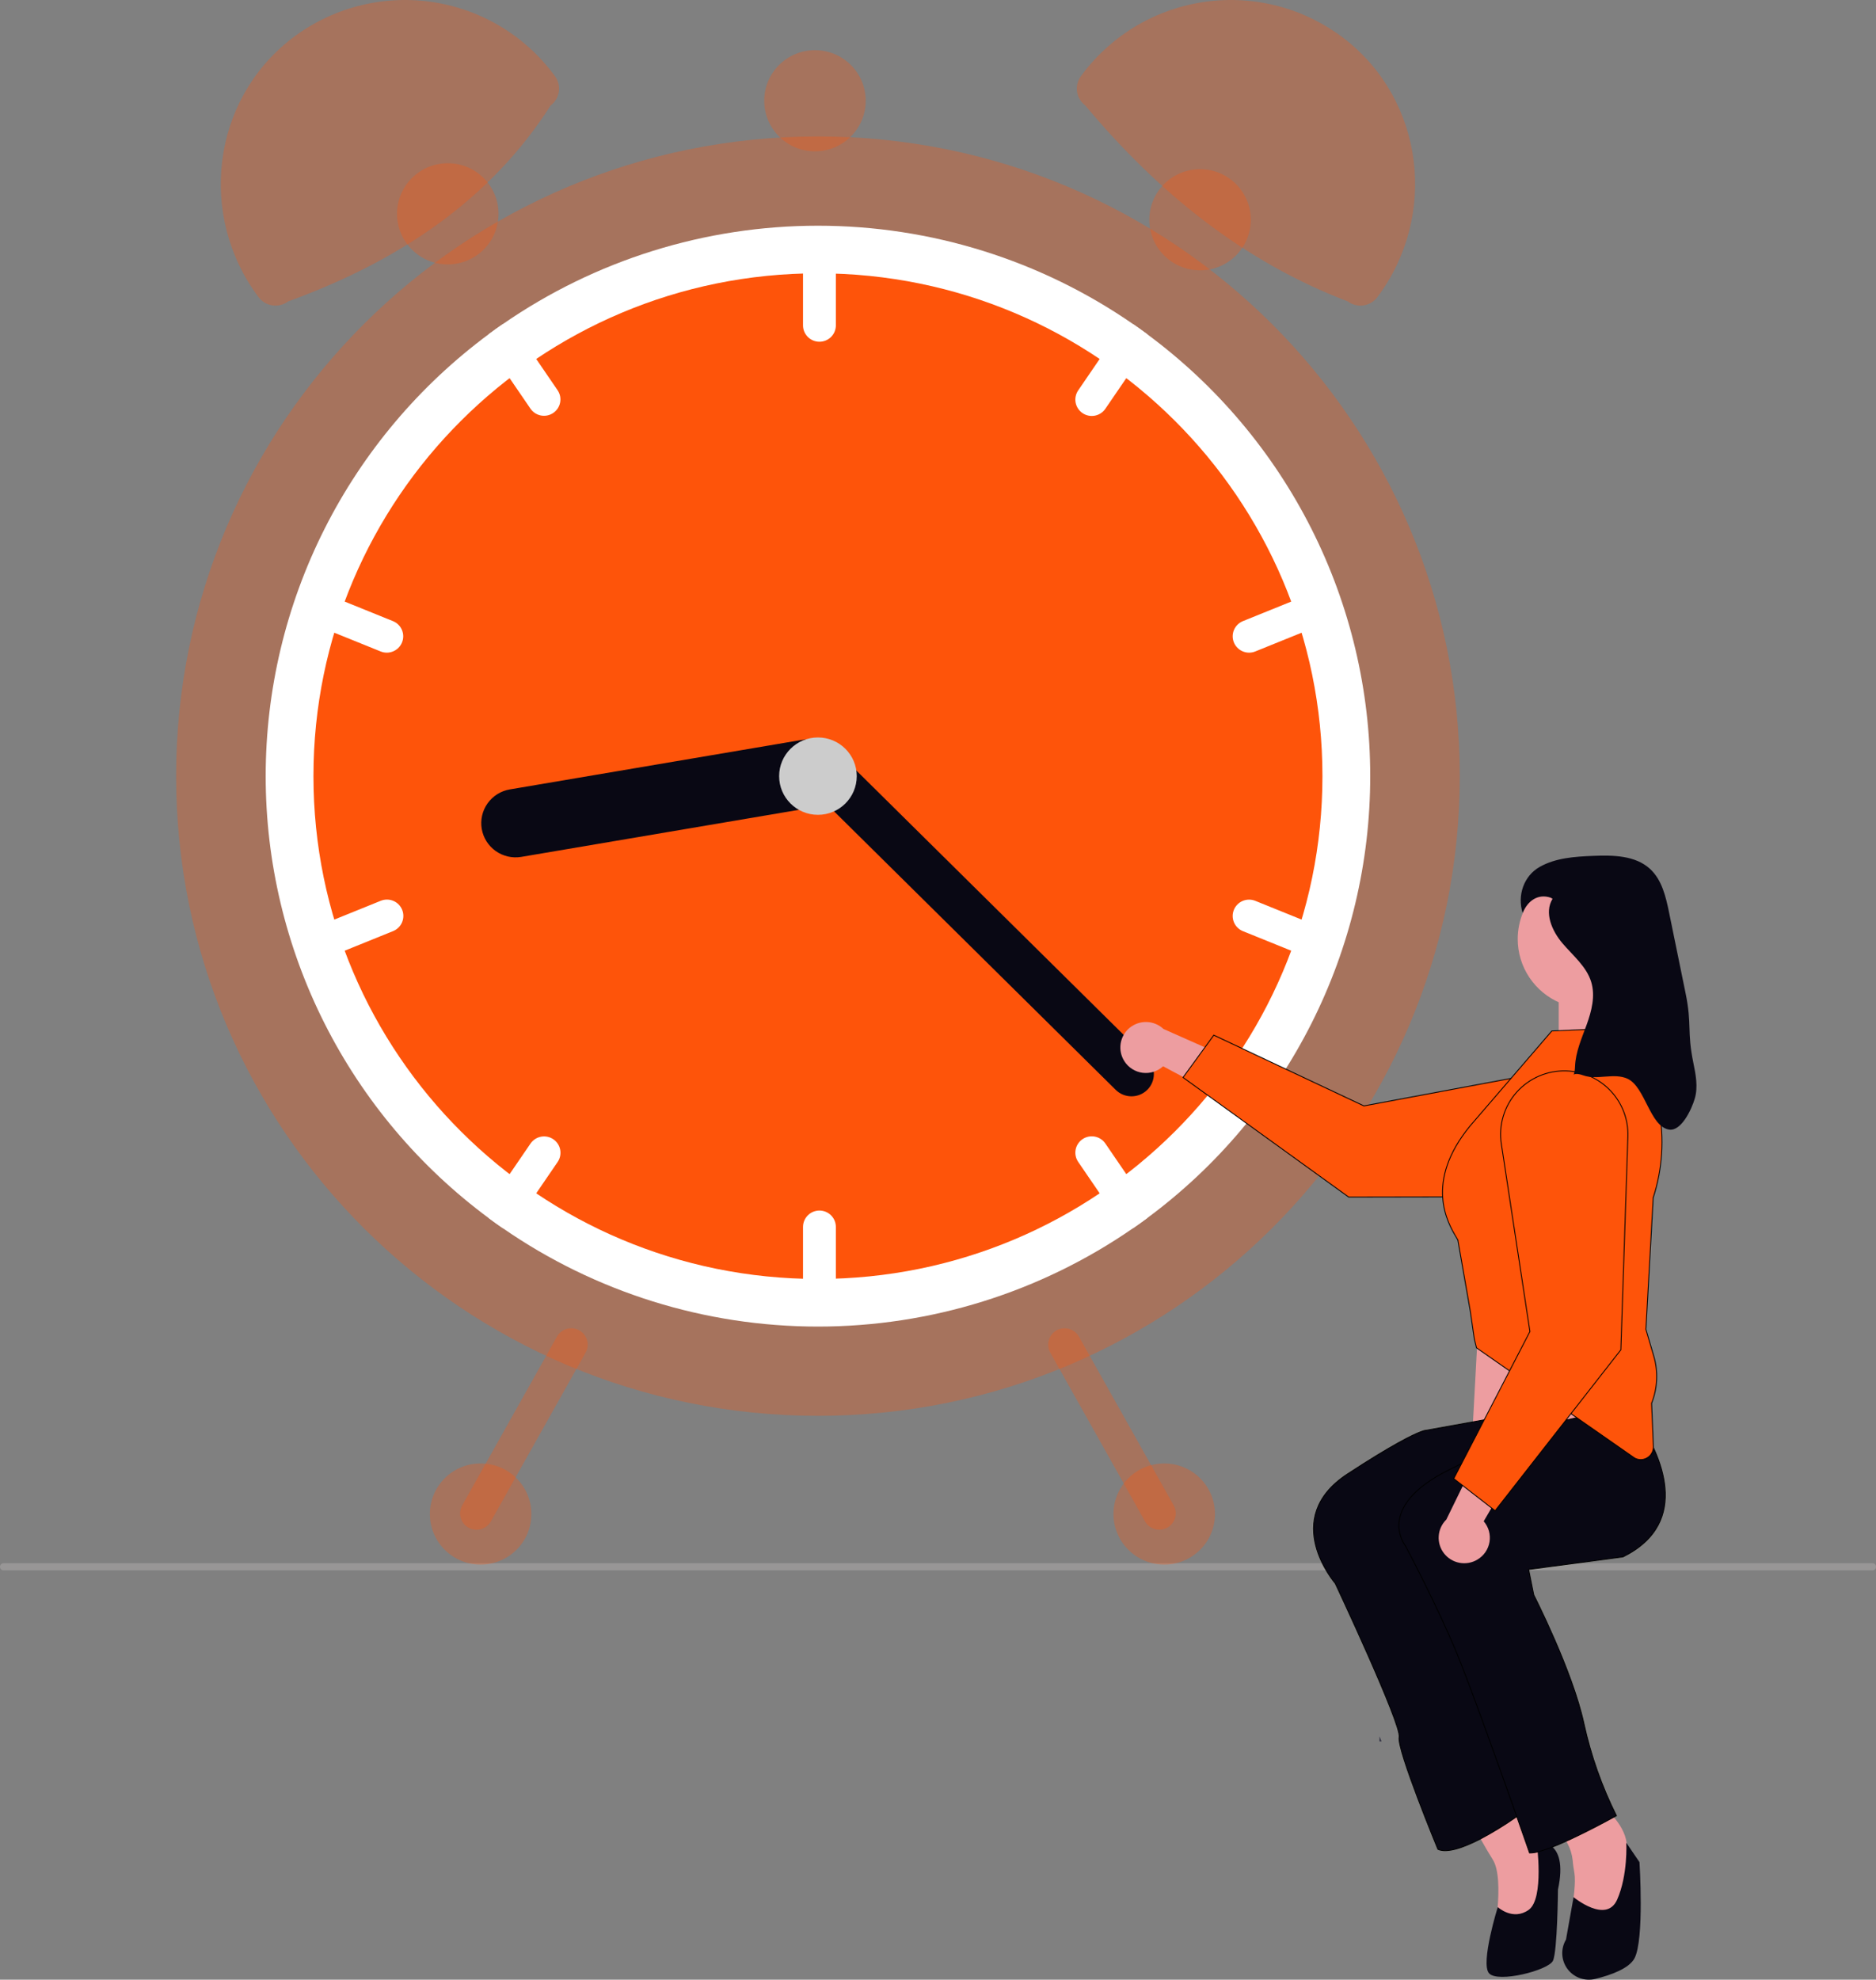
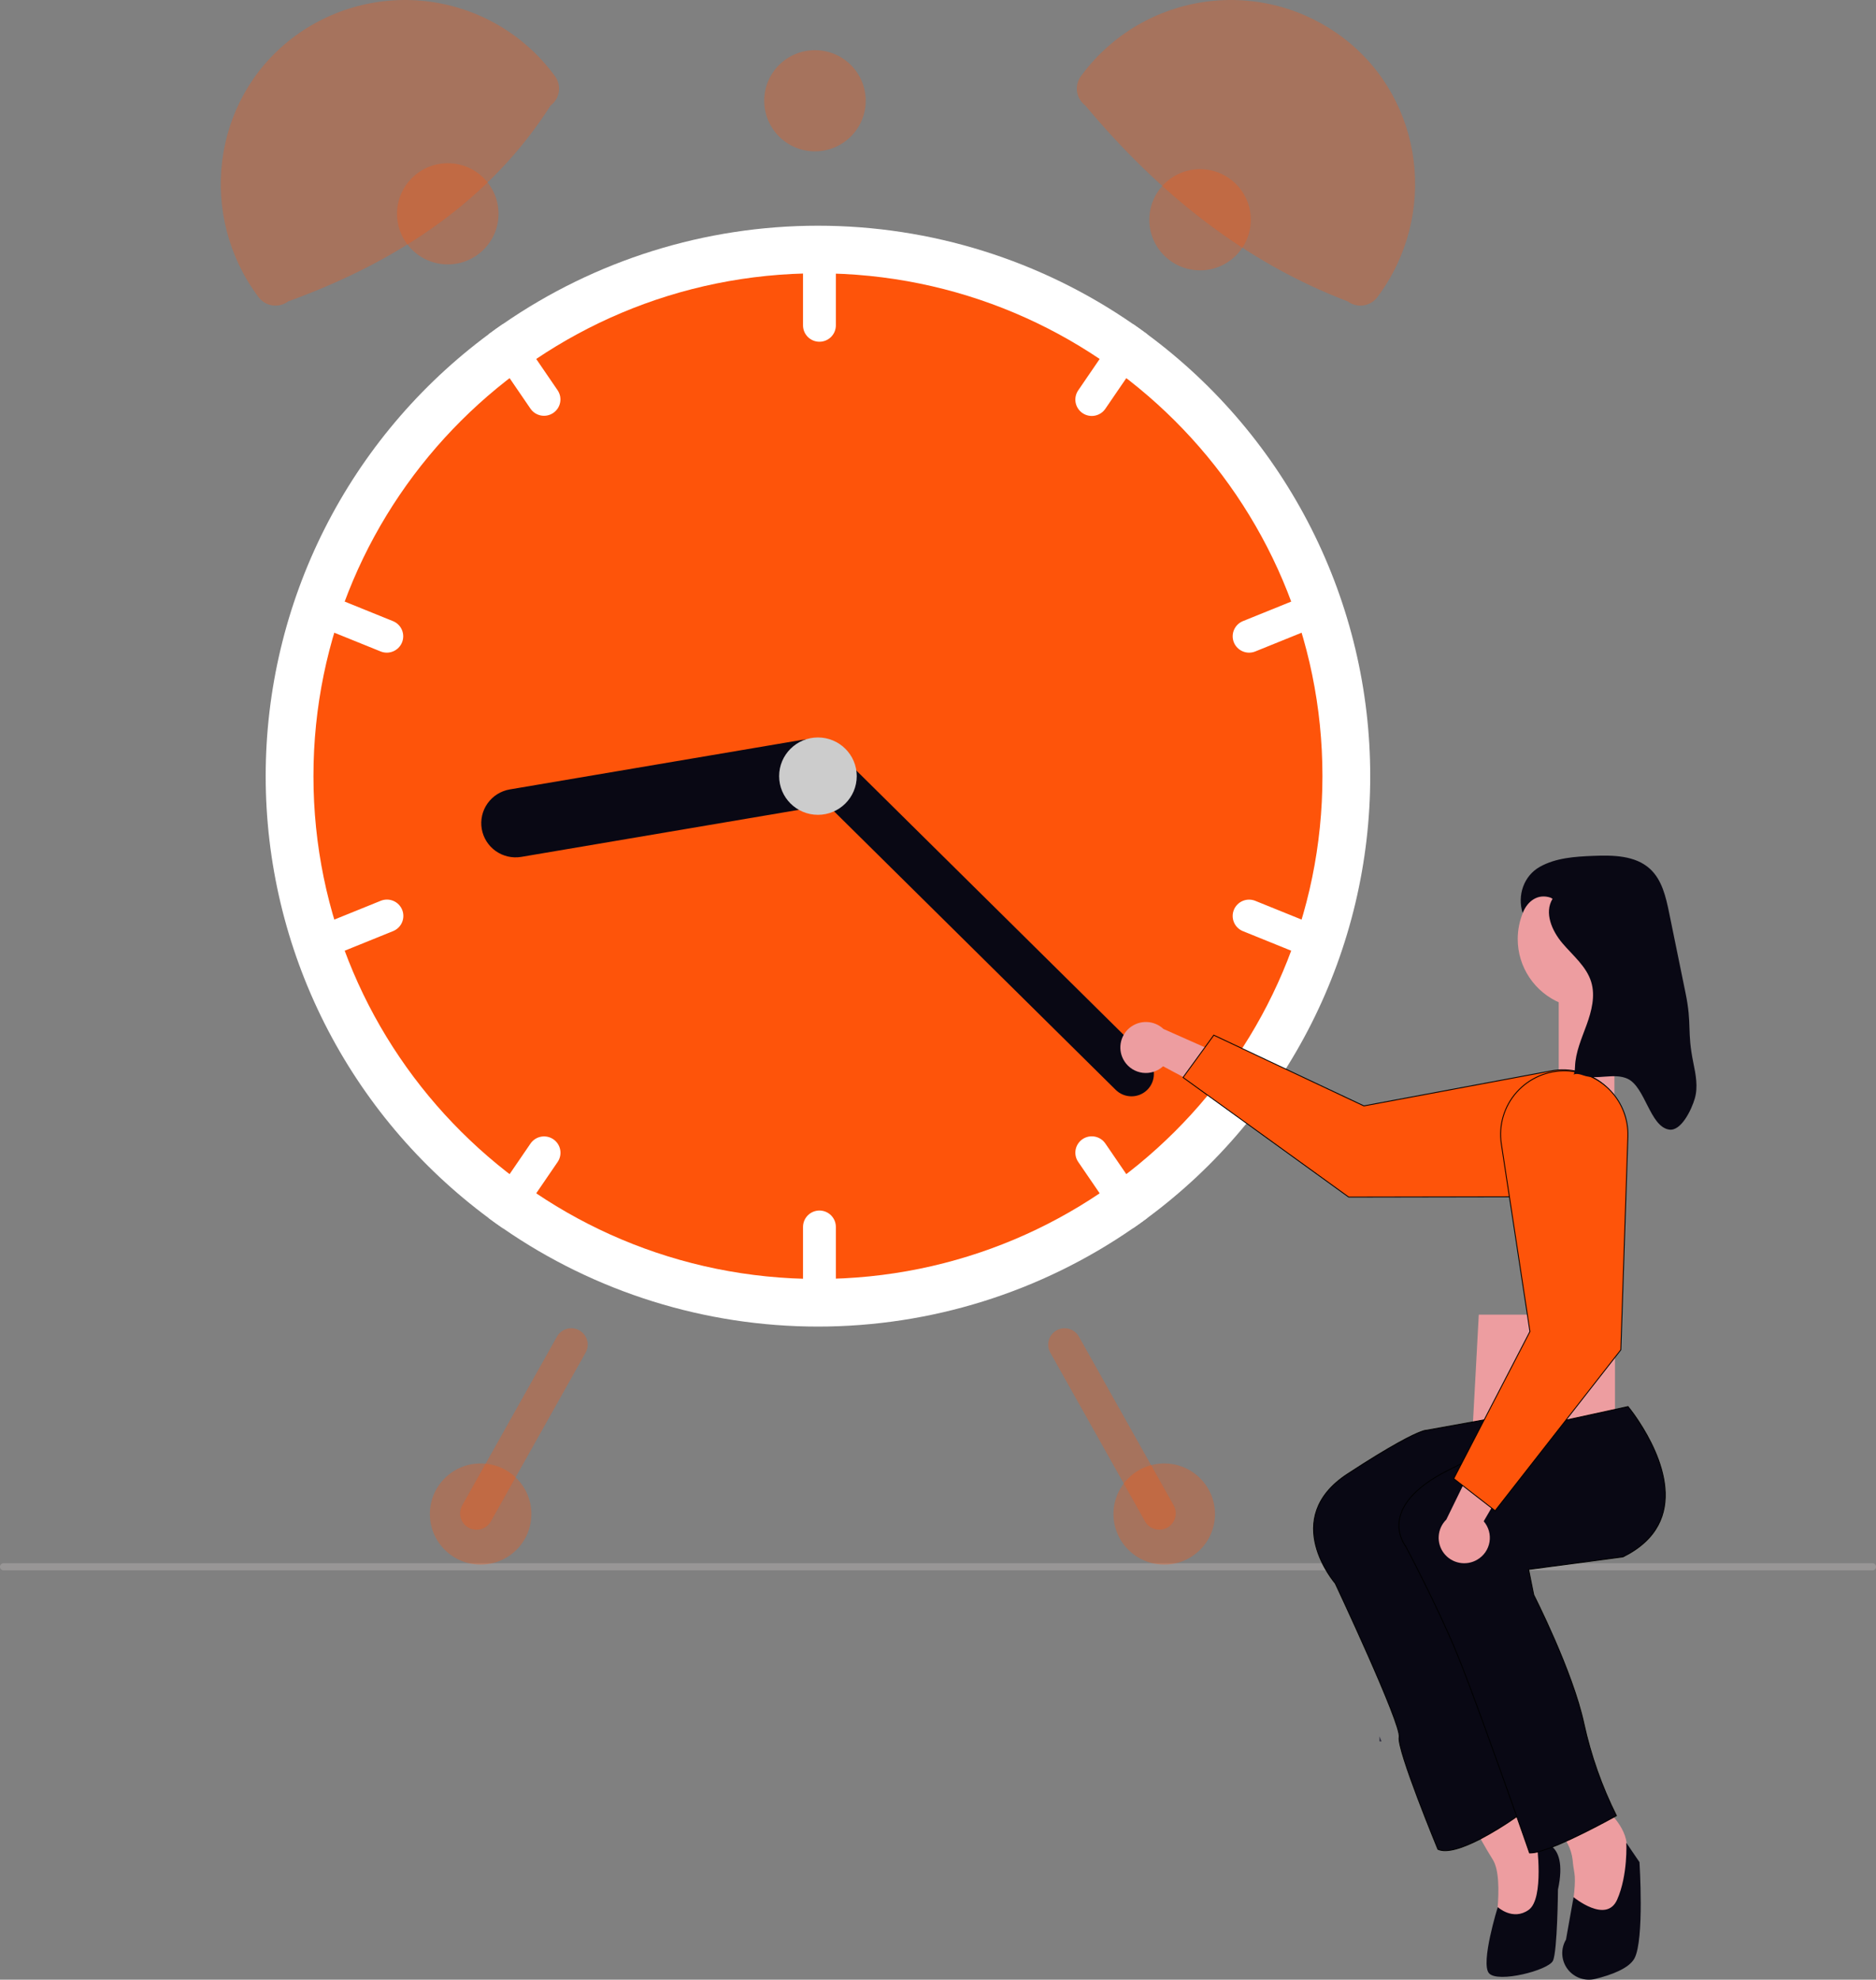
<svg xmlns="http://www.w3.org/2000/svg" width="218" height="230" viewBox="0 0 218 230" fill="none">
  <rect x="0" y="0" width="218" height="230" fill="#808080" stroke="none" />
  <g clip-path="url(#clip0_275_1451)">
    <path d="M218 182.026C218.001 182.133 217.961 182.237 217.888 182.317C217.853 182.354 217.811 182.385 217.764 182.405C217.718 182.426 217.667 182.437 217.616 182.437H0.384C0.28 182.43 0.182 182.383 0.11 182.307C0.039 182.23 -0.001 182.13 -0.001 182.026C-0.001 181.921 0.039 181.821 0.11 181.744C0.182 181.668 0.28 181.622 0.384 181.614H217.616C217.667 181.615 217.718 181.625 217.764 181.646C217.811 181.667 217.853 181.697 217.888 181.735C217.961 181.814 218.001 181.918 218 182.026Z" fill="#989696" />
-     <path d="M95.049 164.489C136.24 164.489 169.631 131.216 169.631 90.171C169.631 49.126 136.24 15.853 95.049 15.853C53.858 15.853 20.467 49.126 20.467 90.171C20.467 131.216 53.858 164.489 95.049 164.489Z" fill="#FE540A" fill-opacity="0.3" />
    <path d="M159.225 90.171C159.232 100.149 156.893 109.991 152.395 118.906C147.897 127.82 141.364 135.561 133.322 141.506C132.785 141.907 132.236 142.298 131.685 142.678C120.931 150.127 108.147 154.12 95.049 154.12C81.952 154.12 69.168 150.127 58.414 142.678C57.862 142.298 57.314 141.907 56.776 141.506C48.74 135.556 42.212 127.814 37.714 118.901C33.217 109.987 30.874 100.148 30.874 90.171C30.874 80.194 33.217 70.356 37.714 61.442C42.212 52.529 48.74 44.787 56.776 38.837C57.314 38.436 57.862 38.045 58.414 37.665C69.168 30.216 81.952 26.223 95.049 26.223C108.147 26.223 120.931 30.216 131.685 37.665C132.236 38.045 132.785 38.436 133.322 38.837C141.364 44.782 147.897 52.522 152.395 61.437C156.893 70.352 159.232 80.193 159.225 90.171L159.225 90.171Z" fill="white" />
    <path d="M95.049 148.589C127.427 148.589 153.674 122.434 153.674 90.171C153.674 57.908 127.427 31.753 95.049 31.753C62.671 31.753 36.424 57.908 36.424 90.171C36.424 122.434 62.671 148.589 95.049 148.589Z" fill="#FE540A" />
    <path d="M95.223 27.605C94.718 27.606 94.233 27.807 93.875 28.163C93.518 28.519 93.317 29.002 93.315 29.506V37.802C93.315 38.306 93.516 38.79 93.874 39.146C94.232 39.503 94.717 39.703 95.223 39.703C95.729 39.703 96.215 39.503 96.572 39.146C96.93 38.79 97.131 38.306 97.131 37.802V29.506C97.13 29.003 96.929 28.52 96.571 28.163C96.214 27.807 95.729 27.606 95.223 27.605V27.605Z" fill="white" />
    <path d="M133.322 38.836C132.785 38.435 132.236 38.044 131.685 37.664C131.354 37.643 131.023 37.708 130.725 37.852C130.427 37.997 130.172 38.217 129.985 38.49L125.298 45.345C125.156 45.551 125.055 45.783 125.003 46.029C124.95 46.274 124.947 46.527 124.993 46.773C125.039 47.019 125.134 47.254 125.272 47.464C125.409 47.674 125.587 47.854 125.795 47.995C126.003 48.136 126.237 48.235 126.483 48.286C126.729 48.336 126.983 48.338 127.23 48.291C127.477 48.243 127.712 48.147 127.922 48.009C128.131 47.871 128.311 47.692 128.452 47.484L133.138 40.63C133.317 40.37 133.427 40.069 133.459 39.756C133.491 39.443 133.444 39.127 133.322 38.836Z" fill="white" />
    <path d="M154.614 70.092C154.424 69.625 154.056 69.253 153.59 69.058C153.124 68.862 152.6 68.858 152.132 69.048L144.417 72.169C143.953 72.362 143.584 72.73 143.391 73.193C143.197 73.655 143.195 74.175 143.384 74.639C143.574 75.103 143.939 75.474 144.401 75.671C144.864 75.869 145.385 75.876 145.853 75.692L153.568 72.57C154.036 72.379 154.409 72.011 154.605 71.546C154.801 71.082 154.804 70.559 154.614 70.092Z" fill="white" />
    <path d="M64.8 45.345L60.114 38.49C59.927 38.217 59.672 37.997 59.374 37.852C59.076 37.708 58.745 37.643 58.414 37.664C57.862 38.044 57.314 38.435 56.776 38.836C56.655 39.127 56.608 39.443 56.64 39.756C56.672 40.069 56.782 40.37 56.96 40.63L61.647 47.484C61.933 47.898 62.372 48.181 62.867 48.274C63.362 48.366 63.874 48.259 64.291 47.976C64.707 47.694 64.995 47.258 65.09 46.765C65.186 46.272 65.081 45.761 64.8 45.345Z" fill="white" />
    <path d="M45.683 72.169L37.968 69.047C37.501 68.863 36.979 68.871 36.517 69.068C36.054 69.265 35.689 69.636 35.5 70.1C35.31 70.564 35.313 71.084 35.506 71.547C35.699 72.009 36.068 72.377 36.532 72.57L44.247 75.691C44.715 75.876 45.236 75.868 45.699 75.671C46.161 75.474 46.526 75.103 46.716 74.639C46.905 74.175 46.903 73.655 46.709 73.192C46.516 72.73 46.147 72.362 45.683 72.169Z" fill="white" />
    <path d="M95.223 140.638C94.718 140.639 94.233 140.84 93.875 141.196C93.518 141.552 93.317 142.035 93.315 142.539V150.835C93.315 151.339 93.516 151.823 93.874 152.179C94.232 152.536 94.717 152.736 95.223 152.736C95.729 152.736 96.215 152.536 96.572 152.179C96.93 151.823 97.131 151.339 97.131 150.835V142.54C97.13 142.036 96.929 141.553 96.571 141.196C96.214 140.84 95.729 140.639 95.223 140.638Z" fill="white" />
    <path d="M133.138 139.712L128.452 132.857C128.311 132.649 128.131 132.471 127.922 132.333C127.712 132.194 127.477 132.099 127.23 132.051C126.983 132.004 126.729 132.005 126.483 132.056C126.237 132.107 126.003 132.205 125.795 132.346C125.587 132.487 125.409 132.668 125.272 132.878C125.134 133.087 125.039 133.322 124.993 133.569C124.947 133.815 124.95 134.068 125.003 134.313C125.055 134.558 125.156 134.791 125.298 134.997L129.985 141.851C130.172 142.125 130.427 142.344 130.725 142.489C131.023 142.634 131.354 142.699 131.685 142.678C132.236 142.298 132.785 141.907 133.322 141.506C133.444 141.215 133.491 140.899 133.459 140.586C133.427 140.272 133.317 139.972 133.138 139.712Z" fill="white" />
    <path d="M153.567 107.773L145.852 104.651C145.384 104.467 144.863 104.474 144.4 104.671C143.938 104.868 143.573 105.239 143.383 105.704C143.194 106.168 143.196 106.688 143.39 107.15C143.583 107.613 143.952 107.98 144.416 108.173L152.131 111.295C152.598 111.479 153.12 111.472 153.582 111.275C154.045 111.077 154.41 110.707 154.599 110.242C154.789 109.778 154.786 109.258 154.593 108.796C154.4 108.333 154.031 107.966 153.567 107.773H153.567Z" fill="white" />
    <path d="M64.297 132.356C63.879 132.073 63.365 131.966 62.868 132.06C62.371 132.154 61.932 132.441 61.647 132.858L56.96 139.712C56.782 139.972 56.672 140.273 56.64 140.586C56.608 140.899 56.655 141.216 56.776 141.506C57.314 141.907 57.862 142.298 58.414 142.678C58.745 142.699 59.076 142.635 59.374 142.49C59.672 142.345 59.927 142.125 60.114 141.852L64.8 134.997C64.941 134.791 65.04 134.559 65.091 134.314C65.142 134.07 65.144 133.818 65.098 133.573C65.051 133.328 64.956 133.094 64.819 132.885C64.681 132.676 64.504 132.497 64.297 132.356Z" fill="white" />
    <path d="M46.731 105.695C46.54 105.229 46.172 104.857 45.706 104.661C45.241 104.465 44.716 104.462 44.248 104.651L36.533 107.773C36.299 107.865 36.085 108.003 35.904 108.178C35.723 108.353 35.579 108.562 35.48 108.793C35.381 109.024 35.329 109.272 35.326 109.524C35.324 109.775 35.372 110.024 35.467 110.257C35.561 110.489 35.702 110.701 35.879 110.879C36.057 111.058 36.268 111.199 36.501 111.296C36.733 111.393 36.983 111.442 37.235 111.442C37.487 111.442 37.737 111.392 37.969 111.295L45.684 108.174C46.152 107.983 46.525 107.615 46.722 107.15C46.918 106.686 46.922 106.163 46.732 105.696L46.731 105.695Z" fill="white" />
    <path d="M97.698 89.228C97.874 90.267 97.629 91.333 97.017 92.193C96.406 93.052 95.477 93.635 94.434 93.813L60.578 99.552C59.536 99.727 58.466 99.483 57.604 98.873C56.742 98.263 56.158 97.337 55.98 96.299C55.803 95.26 56.047 94.194 56.658 93.334C57.269 92.474 58.198 91.892 59.24 91.714L93.096 85.975C94.139 85.8 95.209 86.044 96.072 86.654C96.934 87.263 97.519 88.189 97.698 89.228Z" fill="#090814" />
    <path d="M133.331 126.605C132.845 127.092 132.184 127.368 131.495 127.37C130.805 127.373 130.142 127.103 129.652 126.619L93.206 90.587C92.725 90.101 92.455 89.446 92.456 88.763C92.457 88.08 92.728 87.425 93.211 86.94C93.694 86.455 94.349 86.18 95.034 86.173C95.719 86.167 96.379 86.431 96.871 86.907L133.317 122.938C133.806 123.423 134.083 124.081 134.085 124.769C134.088 125.456 133.817 126.116 133.332 126.605L133.331 126.605Z" fill="#090814" />
    <path d="M95.049 94.665C97.539 94.665 99.558 92.653 99.558 90.171C99.558 87.689 97.539 85.677 95.049 85.677C92.558 85.677 90.539 87.689 90.539 90.171C90.539 92.653 92.558 94.665 95.049 94.665Z" fill="#CCCCCC" />
    <path d="M63.987 12.251C57.065 23.095 46.503 30.292 33.478 35.02C33.221 35.212 32.928 35.351 32.616 35.431C32.305 35.51 31.98 35.528 31.662 35.482C31.344 35.437 31.038 35.329 30.761 35.166C30.484 35.002 30.243 34.786 30.05 34.529C22.975 25.116 24.571 11.662 33.91 4.47C36.168 2.734 38.749 1.462 41.504 0.728C44.259 -0.006 47.133 -0.187 49.958 0.195C52.784 0.577 55.505 1.514 57.965 2.953C60.424 4.391 62.572 6.302 64.284 8.575L64.48 8.835C64.672 9.091 64.812 9.383 64.892 9.694C64.972 10.004 64.989 10.327 64.944 10.644C64.898 10.962 64.79 11.267 64.626 11.542C64.462 11.818 64.245 12.059 63.988 12.251L63.987 12.251Z" fill="#FE540A" fill-opacity="0.3" />
    <path d="M125.815 8.575C127.527 6.302 129.675 4.391 132.135 2.953C134.594 1.514 137.315 0.577 140.141 0.195C142.967 -0.187 145.84 -0.006 148.595 0.728C151.35 1.462 153.931 2.734 156.189 4.47C165.526 11.664 167.124 25.116 160.049 34.53C159.856 34.786 159.615 35.002 159.338 35.166C159.061 35.329 158.755 35.437 158.437 35.482C158.119 35.528 157.794 35.51 157.483 35.431C157.171 35.352 156.878 35.212 156.621 35.02C144.529 30.407 134.613 22.424 126.112 12.251C125.854 12.059 125.637 11.818 125.473 11.542C125.309 11.267 125.201 10.962 125.156 10.644C125.11 10.327 125.127 10.004 125.207 9.694C125.287 9.383 125.427 9.091 125.62 8.835L125.815 8.575Z" fill="#FE540A" fill-opacity="0.3" />
    <path d="M122.781 154.557C122.34 154.804 122.015 155.215 121.878 155.7C121.74 156.185 121.801 156.705 122.047 157.145L133.058 176.752C133.307 177.19 133.719 177.511 134.205 177.647C134.69 177.782 135.21 177.721 135.65 177.475C136.091 177.23 136.415 176.82 136.554 176.337C136.692 175.854 136.632 175.335 136.388 174.895L125.377 155.288C125.129 154.849 124.717 154.526 124.23 154.389C123.744 154.252 123.222 154.312 122.781 154.557Z" fill="#FE540A" fill-opacity="0.3" />
    <path d="M64.721 155.289L53.71 174.896C53.463 175.336 53.401 175.856 53.539 176.341C53.676 176.826 54.002 177.237 54.443 177.483C54.885 177.73 55.406 177.791 55.893 177.654C56.38 177.517 56.793 177.193 57.04 176.753L68.051 157.145C68.173 156.928 68.251 156.688 68.28 156.44C68.31 156.192 68.29 155.941 68.222 155.7C68.154 155.46 68.039 155.236 67.883 155.04C67.728 154.844 67.536 154.68 67.317 154.558C67.099 154.436 66.858 154.358 66.609 154.329C66.36 154.3 66.108 154.32 65.867 154.387C65.626 154.455 65.4 154.57 65.204 154.724C65.007 154.879 64.843 155.071 64.721 155.289Z" fill="#FE540A" fill-opacity="0.3" />
    <path d="M135.289 181.773C138.546 181.773 141.186 179.142 141.186 175.896C141.186 172.651 138.546 170.02 135.289 170.02C132.032 170.02 129.392 172.651 129.392 175.896C129.392 179.142 132.032 181.773 135.289 181.773Z" fill="#FE540A" fill-opacity="0.3" />
    <path d="M139.452 31.408C142.709 31.408 145.349 28.777 145.349 25.531C145.349 22.286 142.709 19.655 139.452 19.655C136.195 19.655 133.555 22.286 133.555 25.531C133.555 28.777 136.195 31.408 139.452 31.408Z" fill="#FE540A" fill-opacity="0.3" />
    <path d="M94.702 17.581C97.959 17.581 100.599 14.95 100.599 11.705C100.599 8.46 97.959 5.829 94.702 5.829C91.445 5.829 88.805 8.46 88.805 11.705C88.805 14.95 91.445 17.581 94.702 17.581Z" fill="#FE540A" fill-opacity="0.3" />
    <path d="M52.034 30.717C55.291 30.717 57.931 28.086 57.931 24.84C57.931 21.595 55.291 18.964 52.034 18.964C48.777 18.964 46.137 21.595 46.137 24.84C46.137 28.086 48.777 30.717 52.034 30.717Z" fill="#FE540A" fill-opacity="0.3" />
    <path d="M55.85 181.773C59.108 181.773 61.748 179.142 61.748 175.896C61.748 172.651 59.108 170.02 55.85 170.02C52.593 170.02 49.953 172.651 49.953 175.896C49.953 179.142 52.593 181.773 55.85 181.773Z" fill="#FE540A" fill-opacity="0.3" />
    <path d="M160.306 201.729L160.539 202.316H160.306V201.729Z" fill="#2F2E41" />
    <path d="M187.6 114.694H181.132V127.205H187.6V114.694Z" fill="#ED9DA0" />
    <path d="M176.366 109.097C176.366 110.691 176.84 112.249 177.729 113.574C178.618 114.899 179.88 115.932 181.358 116.542C182.836 117.152 184.462 117.311 186.03 117.001C187.599 116.69 189.04 115.922 190.171 114.795C191.302 113.668 192.072 112.233 192.384 110.67C192.696 109.107 192.536 107.486 191.924 106.014C191.312 104.542 190.275 103.283 188.946 102.398C187.616 101.512 186.052 101.04 184.453 101.04C183.391 101.04 182.339 101.248 181.358 101.653C180.377 102.058 179.486 102.651 178.735 103.4C177.984 104.148 177.388 105.036 176.982 106.014C176.575 106.991 176.366 108.039 176.366 109.097Z" fill="#ED9DA0" />
    <path d="M171.842 152.736H187.67V170.135L171.013 168.077L171.842 152.736Z" fill="#ED9DA0" />
    <path d="M170.704 211.12C170.704 211.12 171.377 212.464 172.299 214.077C172.659 214.713 173.061 215.396 173.472 216.053C174.93 218.377 173.472 225.778 173.472 225.778L176.661 226.213L179.85 224.624L180.434 219.254V215.328L176.798 211.277L175.204 209.522L170.704 211.12Z" fill="#ED9DA0" />
    <path d="M176.003 167.002L175.174 167.609L163.961 175.804L163.931 175.827L163.944 175.862L176.604 210.805L176.466 210.905L176.186 211.102C174.86 212.033 173.477 212.88 172.046 213.64C171.097 214.13 170.121 214.56 169.247 214.802C168.38 215.042 167.624 215.095 167.094 214.854C167.092 214.85 167.09 214.846 167.088 214.84C167.079 214.818 167.065 214.785 167.048 214.743C167.013 214.657 166.961 214.532 166.896 214.372C166.765 214.051 166.578 213.592 166.355 213.037C165.909 211.926 165.317 210.429 164.734 208.887C164.152 207.345 163.578 205.759 163.169 204.467C162.964 203.822 162.801 203.251 162.698 202.796C162.647 202.569 162.611 202.372 162.592 202.209C162.573 202.046 162.572 201.921 162.589 201.838C162.609 201.737 162.594 201.579 162.554 201.379C162.513 201.177 162.444 200.925 162.353 200.63C162.169 200.041 161.891 199.28 161.55 198.409C160.867 196.666 159.928 194.478 158.981 192.337C158.035 190.196 157.079 188.101 156.359 186.541C156 185.76 155.7 185.114 155.489 184.663C155.384 184.437 155.301 184.26 155.244 184.139C155.216 184.079 155.194 184.033 155.18 184.002C155.172 183.987 155.167 183.975 155.163 183.967C155.161 183.963 155.16 183.96 155.159 183.958L155.158 183.956L155.112 183.976L155.159 183.955L155.15 183.944V183.943L155.146 183.938C155.142 183.934 155.138 183.929 155.132 183.922C155.12 183.908 155.103 183.887 155.08 183.859C155.034 183.803 154.968 183.72 154.887 183.612C154.724 183.396 154.5 183.082 154.257 182.689C153.769 181.902 153.203 180.8 152.886 179.537C152.569 178.273 152.502 176.849 153.009 175.417C153.516 173.986 154.598 172.54 156.591 171.237C159.186 169.54 161.063 168.413 162.414 167.661C163.821 166.876 164.656 166.502 165.138 166.324C165.379 166.235 165.531 166.195 165.621 166.177C165.666 166.169 165.695 166.166 165.713 166.165C165.721 166.164 165.727 166.164 165.73 166.164H165.732L165.74 166.165L165.747 166.164L180.844 163.442L176.003 167.002Z" fill="#090814" stroke="black" stroke-width="0.1" />
    <g opacity="0.01">
      <path d="M176.002 167.002L175.173 167.609L163.96 175.804L163.93 175.827L163.943 175.862L176.603 210.805L176.465 210.905L176.185 211.102C174.859 212.033 173.476 212.88 172.045 213.64C171.096 214.13 170.12 214.56 169.246 214.802C168.379 215.042 167.623 215.095 167.093 214.854C167.091 214.85 167.089 214.846 167.087 214.84C167.078 214.818 167.064 214.785 167.047 214.743C167.012 214.657 166.96 214.532 166.895 214.372C166.764 214.051 166.578 213.592 166.354 213.037C165.908 211.926 165.316 210.429 164.733 208.887C164.151 207.345 163.577 205.759 163.168 204.467C162.963 203.822 162.8 203.251 162.697 202.796C162.646 202.569 162.61 202.372 162.591 202.209C162.572 202.046 162.571 201.921 162.588 201.838C162.608 201.737 162.593 201.579 162.553 201.379C162.512 201.177 162.443 200.925 162.352 200.63C162.168 200.041 161.89 199.28 161.549 198.409C160.866 196.666 159.927 194.478 158.98 192.337C158.034 190.196 157.078 188.101 156.358 186.541C155.999 185.76 155.699 185.114 155.488 184.663C155.383 184.437 155.3 184.26 155.243 184.139C155.215 184.079 155.193 184.033 155.179 184.002C155.171 183.987 155.166 183.975 155.162 183.967C155.16 183.963 155.159 183.96 155.158 183.958L155.157 183.956L155.111 183.976L155.158 183.955L155.149 183.944V183.943L155.145 183.938C155.141 183.934 155.137 183.929 155.131 183.922C155.119 183.908 155.102 183.887 155.079 183.859C155.033 183.803 154.967 183.72 154.886 183.612C154.723 183.396 154.499 183.082 154.256 182.689C153.768 181.902 153.202 180.8 152.885 179.537C152.568 178.273 152.501 176.849 153.008 175.417C153.515 173.986 154.597 172.54 156.59 171.237C159.185 169.54 161.062 168.413 162.413 167.661C163.82 166.876 164.655 166.502 165.137 166.324C165.378 166.235 165.53 166.195 165.62 166.177C165.665 166.169 165.694 166.166 165.712 166.165C165.72 166.164 165.726 166.164 165.729 166.164H165.731L165.739 166.165L165.746 166.164L180.843 163.442L176.002 167.002Z" stroke="black" stroke-width="0.1" />
    </g>
    <path d="M178.568 214.022C178.568 214.022 182.356 213.44 181.042 219.538C181.042 219.538 180.985 226.688 180.459 227.8C179.932 228.912 174.049 230.412 173.031 229.252C172.014 228.092 174.046 221.564 174.046 221.564C174.046 221.564 175.809 223.195 177.644 221.883C179.479 220.572 178.568 214.022 178.568 214.022Z" fill="#090814" />
    <path d="M181.193 212.862C181.606 213.254 181.942 213.719 182.184 214.234C182.485 214.818 182.677 215.451 182.749 216.103C182.787 216.598 182.867 217.091 182.949 217.581C183.312 219.65 181.918 225.78 181.918 225.78L187.454 226.651L189.492 224.474L189.929 219.685C189.385 218.043 189.091 216.329 189.055 214.601C189.055 213.352 188.417 212.237 187.78 211.423C187.347 210.88 186.852 210.391 186.303 209.964C186.303 209.964 180.025 211.845 181.193 212.862Z" fill="#ED9DA0" />
    <path d="M189.184 163.411C189.639 163.98 190.066 164.572 190.46 165.185H190.461C191.635 166.977 193.216 169.886 193.479 172.855C193.611 174.338 193.414 175.835 192.674 177.214C191.935 178.592 190.651 179.857 188.605 180.877L177.688 182.329L177.636 182.335L177.646 182.388L178.229 185.292L178.229 185.292L178.234 185.305H178.235V185.306C178.236 185.307 178.237 185.309 178.238 185.311C178.24 185.315 178.244 185.322 178.248 185.331C178.257 185.347 178.27 185.373 178.286 185.406C178.319 185.472 178.369 185.57 178.432 185.697C178.558 185.95 178.738 186.319 178.96 186.781C179.404 187.704 180.009 189 180.655 190.485C181.948 193.456 183.402 197.186 184.057 200.228C184.867 203.943 186.137 207.543 187.837 210.946L187.541 211.111C186.758 211.539 184.771 212.618 182.737 213.571L181.866 213.969C181.629 214.077 181.386 214.183 181.146 214.284L180.437 214.569L179.975 214.744C179.565 214.897 179.18 215.02 178.838 215.112H178.836C178.481 215.221 178.112 215.276 177.74 215.277C177.736 215.266 177.732 215.251 177.727 215.235C177.709 215.184 177.682 215.108 177.647 215.009C177.579 214.812 177.478 214.523 177.35 214.157C177.093 213.423 176.726 212.377 176.286 211.129L175.993 210.297C173.991 204.661 170.826 195.806 169.295 192.086C168.127 189.255 166.633 186.133 165.432 183.719C164.831 182.512 164.303 181.483 163.925 180.754C163.736 180.39 163.585 180.102 163.48 179.904C163.428 179.805 163.389 179.729 163.361 179.677L163.322 179.604C163.321 179.602 163.321 179.601 163.32 179.6L163.319 179.599H163.32L163.314 179.591L163.313 179.59L163.312 179.588C163.311 179.586 163.308 179.584 163.305 179.58C163.298 179.571 163.289 179.558 163.277 179.542C163.253 179.508 163.218 179.459 163.178 179.394C163.096 179.264 162.989 179.074 162.887 178.832C162.682 178.347 162.499 177.656 162.581 176.832C162.744 175.186 163.968 172.987 168.262 170.824C170.812 169.527 172.924 168.517 174.639 167.733L174.638 167.732L176.045 167.097L176.044 167.096C177.574 166.421 178.683 165.976 179.409 165.698C179.772 165.559 180.04 165.462 180.217 165.4C180.305 165.369 180.371 165.346 180.414 165.332C180.436 165.324 180.452 165.319 180.463 165.316C180.468 165.314 180.472 165.313 180.475 165.312L189.184 163.411Z" fill="#090814" stroke="black" stroke-width="0.1" />
    <path d="M181.974 225.344C181.662 225.867 181.513 226.471 181.545 227.078C181.577 227.686 181.789 228.27 182.154 228.758C182.518 229.246 183.02 229.615 183.595 229.82C184.17 230.024 184.793 230.055 185.385 229.907C187.174 229.465 189.295 228.709 189.933 227.519C191.097 225.342 190.516 216.342 190.516 216.342L188.986 214.092C188.986 214.092 189.185 217.835 187.921 220.694C186.657 223.553 182.855 220.408 182.855 220.408L181.974 225.344Z" fill="#090814" />
    <path d="M130.663 123.3C130.896 123.662 131.205 123.97 131.57 124.201C131.934 124.431 132.345 124.579 132.774 124.635C133.202 124.69 133.637 124.651 134.049 124.52C134.46 124.39 134.838 124.171 135.156 123.879L144.41 128.82L143.914 123.407L135.202 119.545C134.674 119.047 133.982 118.759 133.256 118.736C132.53 118.712 131.821 118.955 131.262 119.417C130.703 119.88 130.334 120.53 130.224 121.245C130.114 121.961 130.27 122.692 130.665 123.3H130.663Z" fill="#ED9DA0" />
    <path d="M158.479 128.476L158.494 128.482L158.51 128.479L180.249 124.415C181.316 124.215 182.415 124.253 183.466 124.523C184.517 124.794 185.496 125.292 186.332 125.982C187.168 126.673 187.843 127.539 188.306 128.518C188.769 129.496 189.01 130.565 189.012 131.646L189.003 132.012C188.914 133.833 188.149 135.562 186.852 136.86C185.467 138.245 183.588 139.026 181.627 139.032L156.729 139.077L137.475 125.177L141.048 120.264L158.479 128.476Z" fill="#FE540A" stroke="black" stroke-width="0.1" />
-     <path d="M188.512 119.526V119.527C190.688 122.248 192.156 125.463 192.784 128.885C193.413 132.308 193.182 135.832 192.114 139.145L192.162 139.161L192.113 139.145L192.112 139.158L191.263 154.442V154.451L191.265 154.458L192.176 157.545C192.705 159.349 192.617 161.277 191.927 163.025L191.923 163.035L191.924 163.044L192.133 168.043C192.141 168.241 192.108 168.439 192.038 168.625C191.968 168.81 191.86 168.979 191.723 169.123C191.585 169.266 191.419 169.38 191.236 169.458C191.054 169.537 190.857 169.577 190.658 169.578L190.48 169.567C190.304 169.545 190.132 169.492 189.974 169.409L171.575 156.589L171.326 155.574L170.85 152.304L170.849 152.302L169.413 144.085L169.363 144.094L169.415 144.084L169.409 144.073L169.322 143.911C169.286 143.847 169.243 143.774 169.198 143.699C168.733 142.913 167.797 141.331 167.648 139.125C167.5 136.922 168.139 134.087 170.838 130.799L180.326 119.777L188.435 119.429L188.512 119.526Z" fill="#FE540A" stroke="black" stroke-width="0.1" />
    <path d="M171.676 181.193C172.048 180.974 172.367 180.677 172.611 180.322C172.855 179.967 173.018 179.563 173.088 179.138C173.158 178.714 173.134 178.279 173.018 177.864C172.901 177.45 172.695 177.066 172.413 176.74L177.691 167.698L172.244 168.004L168.067 176.544C167.549 177.052 167.235 177.732 167.186 178.455C167.136 179.177 167.354 179.893 167.799 180.466C168.244 181.039 168.884 181.43 169.599 181.564C170.313 181.698 171.052 181.567 171.676 181.195V181.193Z" fill="#ED9DA0" />
    <path d="M182.02 124.416C183.98 124.482 185.834 125.321 187.175 126.748C188.515 128.175 189.232 130.073 189.17 132.026L188.35 156.821L173.739 175.514L168.935 171.785L177.777 154.711L177.785 154.697L177.782 154.681L174.462 132.891C174.299 131.821 174.374 130.728 174.683 129.69C174.991 128.653 175.525 127.696 176.246 126.887C176.967 126.078 177.859 125.438 178.856 125.011C179.854 124.584 180.934 124.38 182.02 124.416Z" fill="#FE540A" stroke="black" stroke-width="0.1" />
    <path d="M180.415 104.424C179.421 106.03 180.337 108.145 181.561 109.584C182.785 111.024 184.363 112.287 184.909 114.093C185.399 115.714 184.953 117.459 184.377 119.05C183.801 120.641 183.085 122.227 183.025 123.917C182.966 125.607 182.381 124.363 183.979 124.934C185.619 125.519 187.557 124.599 189.136 125.332C191.193 126.285 191.723 130.894 193.966 131.236C195.346 131.447 196.562 128.947 196.947 127.61C197.332 126.273 197.056 124.845 196.776 123.482C196.012 119.747 196.635 119.123 195.872 115.388L193.965 106.064C193.585 104.209 193.135 102.224 191.735 100.943C190.025 99.377 187.447 99.34 185.127 99.434C182.995 99.519 180.777 99.666 178.921 100.714C177.066 101.762 176.296 104.036 176.937 106.063C177.537 104.637 178.737 103.792 180.205 104.295" fill="#090814" />
  </g>
  <defs>
    <clipPath id="clip0_275_1451">
      <rect width="218" height="230" fill="white" />
    </clipPath>
  </defs>
</svg>